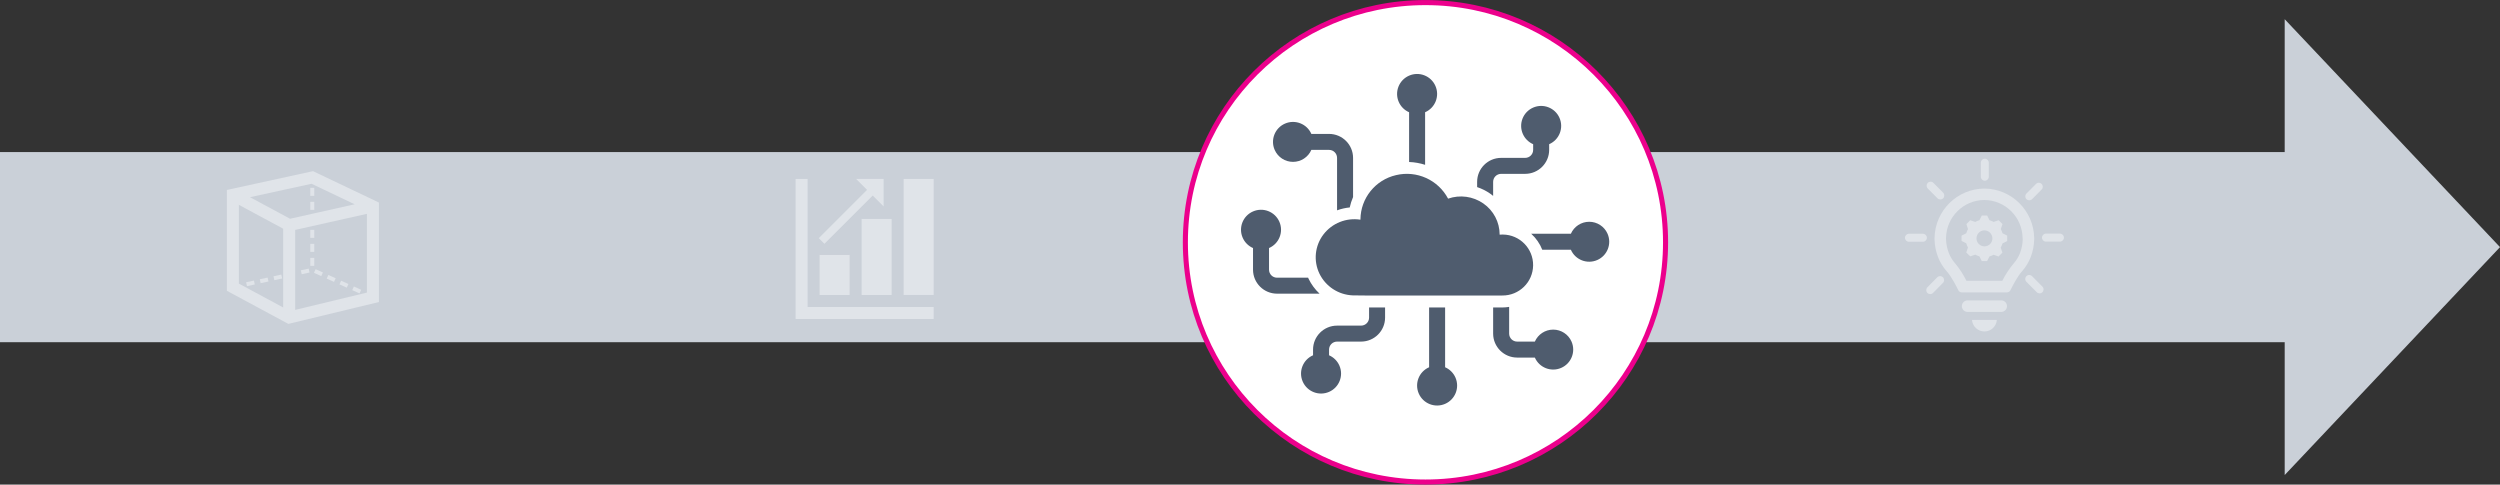
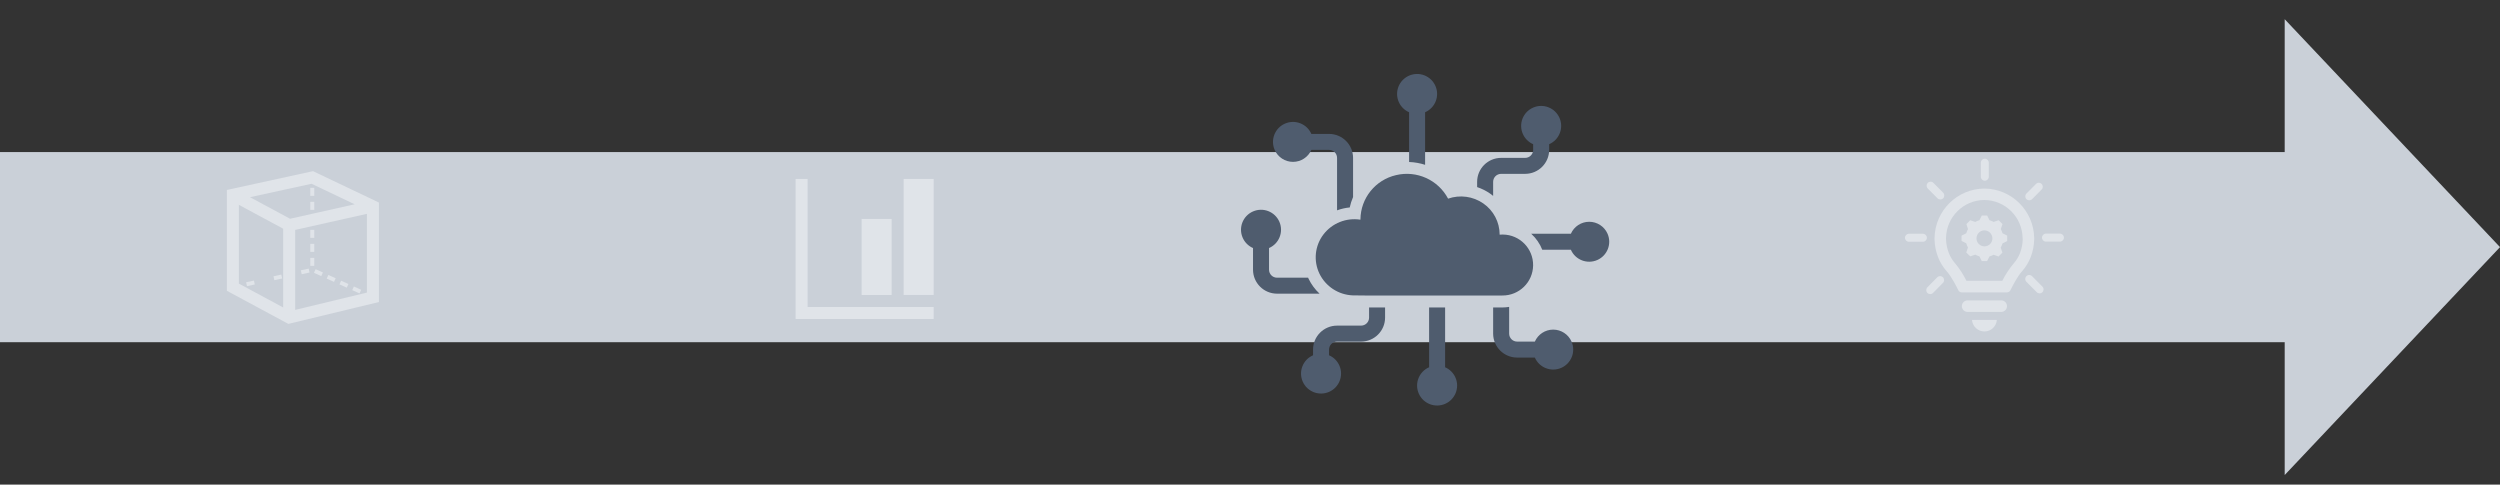
<svg xmlns="http://www.w3.org/2000/svg" width="3384" height="656" xml:space="preserve" overflow="hidden">
  <rect width="100%" height="100%" fill="#333333" stroke="none" />
  <g transform="translate(-412 -910)">
    <path d="M412 1115.84 3504.56 1115.84 3504.56 936 3796 1244.5 3504.56 1553 3504.56 1373.16 412 1373.16Z" fill="#CAD0D8" fill-rule="evenodd" />
-     <path d="M2016.5 1238C2016.5 1058.78 2162.01 913.5 2341.5 913.5 2520.99 913.5 2666.5 1058.78 2666.5 1238 2666.5 1417.22 2520.99 1562.5 2341.5 1562.5 2162.01 1562.5 2016.5 1417.22 2016.5 1238Z" stroke="#EC008C" stroke-width="6.875" stroke-miterlimit="8" fill="#FFFFFF" fill-rule="evenodd" />
    <g>
      <g>
        <g>
          <path d="M81.094 151.105C91.829 151.091 101.539 144.725 105.833 134.886L129.75 134.886C135.722 134.886 140.563 139.727 140.563 145.698L140.563 216.715C146.077 214.683 151.829 213.366 157.679 212.795 158.73 207.977 160.239 203.27 162.188 198.739L162.188 145.698C162.166 127.792 147.656 113.282 129.75 113.261L105.833 113.261C99.861 99.578 83.928 93.328 70.246 99.299 56.563 105.271 50.312 121.203 56.284 134.886 60.588 144.749 70.333 151.119 81.094 151.105Z" fill="#4F5C6E" transform="matrix(1.002 0 0 1 2081 978)" />
          <path d="M102.124 309.394C101.881 308.892 101.686 308.383 101.459 307.886L59.469 307.886C53.497 307.886 48.656 303.045 48.656 297.073L48.656 267.75C62.339 261.778 68.59 245.845 62.618 232.163 56.647 218.48 40.714 212.229 27.031 218.201 13.349 224.172 7.098 240.105 13.069 253.788 15.796 260.036 20.783 265.023 27.031 267.75L27.031 297.073C27.052 314.979 41.563 329.49 59.469 329.511L116.916 329.511C110.777 323.784 105.761 316.961 102.124 309.394Z" fill="#4F5C6E" transform="matrix(1.002 0 0 1 2081 978)" />
          <path d="M237.875 83.937 237.875 151.278C245.225 151.546 252.502 152.83 259.5 155.095L259.5 83.937C273.183 77.966 279.433 62.033 273.462 48.35 267.49 34.668 251.558 28.417 237.875 34.388 224.192 40.36 217.942 56.293 223.913 69.975 226.64 76.223 231.627 81.21 237.875 83.937Z" fill="#4F5C6E" transform="matrix(1.002 0 0 1 2081 978)" />
          <path d="M347.406 194.084C348.79 195.058 350.109 196.106 351.406 197.166L351.406 178.136C351.406 172.164 356.247 167.323 362.219 167.323L394.656 167.323C412.562 167.302 427.073 152.792 427.094 134.886L427.094 127.187C440.776 121.216 447.027 105.283 441.056 91.6 435.084 77.918 419.151 71.667 405.469 77.638 391.786 83.61 385.535 99.543 391.507 113.225 394.234 119.473 399.221 124.461 405.469 127.187L405.469 134.886C405.469 140.858 400.628 145.698 394.656 145.698L362.219 145.698C344.312 145.716 329.799 160.229 329.781 178.136L329.781 185.251C336.051 187.331 341.987 190.307 347.406 194.084Z" fill="#4F5C6E" transform="matrix(1.002 0 0 1 2081 978)" />
          <path d="M183.813 348.206 183.813 361.948C183.813 367.92 178.972 372.761 173 372.761L140.563 372.761C122.655 372.779 108.143 387.291 108.125 405.198L108.125 412.897C94.442 418.869 88.192 434.801 94.163 448.484 100.135 462.167 116.067 468.418 129.75 462.446 143.433 456.475 149.683 440.542 143.712 426.859 140.985 420.611 135.998 415.624 129.75 412.897L129.75 405.198C129.75 399.227 134.591 394.386 140.563 394.386L173 394.386C190.906 394.365 205.416 379.855 205.438 361.948L205.438 348.206Z" fill="#4F5C6E" transform="matrix(1.002 0 0 1 2081 978)" />
          <path d="M481.156 232.198C470.421 232.213 460.711 238.578 456.417 248.417L402.825 248.417C409.406 254.379 414.522 261.779 417.773 270.042L456.417 270.042C462.389 283.725 478.322 289.976 492.004 284.004 505.687 278.033 511.938 262.1 505.967 248.417 501.662 238.555 491.917 232.184 481.156 232.198Z" fill="#4F5C6E" transform="matrix(1.002 0 0 1 2081 978)" />
          <path d="M432.5 378.167C421.765 378.181 412.055 384.547 407.761 394.386L383.844 394.386C377.872 394.386 373.031 389.545 373.031 383.573L373.031 347.389C369.943 347.914 366.817 348.187 363.684 348.206L351.406 348.206 351.406 383.573C351.427 401.48 365.938 415.99 383.844 416.011L407.761 416.011C413.733 429.694 429.666 435.944 443.348 429.973 457.031 424.001 463.282 408.069 457.31 394.386 453.006 384.523 443.261 378.153 432.5 378.167Z" fill="#4F5C6E" transform="matrix(1.002 0 0 1 2081 978)" />
          <path d="M286.531 429.116 286.531 348.206 264.906 348.206 264.906 429.116C251.224 435.087 244.973 451.02 250.944 464.703 256.916 478.386 272.849 484.636 286.531 478.665 300.214 472.693 306.465 456.761 300.493 443.078 297.767 436.829 292.779 431.843 286.531 429.116Z" fill="#4F5C6E" transform="matrix(1.002 0 0 1 2081 978)" />
          <path d="M363.684 249.477C362.52 249.447 361.357 249.505 360.202 249.65L360.202 249.477C360.173 232.676 351.926 216.951 338.123 207.373 324.221 197.71 306.53 195.298 290.548 200.885 277.128 175.465 248.192 162.363 220.234 169.048 192.328 175.497 172.462 200.207 172.157 228.847L172.157 229.387C153.078 226.359 133.876 234.039 122.149 249.39 110.543 264.635 108.455 285.096 116.743 302.372 125.149 319.732 142.433 331.052 161.706 331.819L178.406 331.992 363.684 331.992C386.47 332.253 405.153 313.993 405.414 291.207 405.675 268.421 387.415 249.737 364.628 249.477 364.314 249.473 363.999 249.473 363.684 249.477Z" fill="#4F5C6E" transform="matrix(1.002 0 0 1 2081 978)" />
        </g>
      </g>
    </g>
    <g>
      <g>
        <g>
          <path d="M54.167 35.208 37.917 35.208 37.917 224.792 224.792 224.792 224.792 208.542 54.167 208.542 54.167 35.208Z" fill="#E0E4E9" transform="matrix(1 0 0 1 1451 1117)" />
          <path d="M184.167 35.208 224.792 35.208 224.792 192.292 184.167 192.292Z" fill="#E0E4E9" transform="matrix(-1 -1.22465e-16 1.22465e-16 -1 1859.96 1344.5)" />
          <path d="M127.292 89.375 167.917 89.375 167.917 192.292 127.292 192.292Z" fill="#E0E4E9" transform="matrix(-1 -1.22465e-16 1.22465e-16 -1 1746.21 1398.67)" />
-           <path d="M70.417 138.125 111.042 138.125 111.042 192.292 70.417 192.292Z" fill="#E0E4E9" transform="matrix(-1 -1.22465e-16 1.22465e-16 -1 1632.46 1447.42)" />
-           <path d="M157.083 72.421 157.083 35.208 119.871 35.208 134.658 49.996 69.306 115.348 76.944 122.985 142.296 57.66 157.083 72.421Z" fill="#E0E4E9" transform="matrix(1 0 0 1 1451 1117)" />
        </g>
      </g>
    </g>
    <g>
      <g>
        <g>
          <path d="M149.276 105.677 151.569 98.879 146.389 93.699 139.59 95.992C137.823 94.996 135.937 94.225 133.978 93.699L130.795 87.359 123.564 87.359 120.354 93.726C118.388 94.257 116.494 95.027 114.715 96.019L107.917 93.726 102.737 98.906 104.895 105.704C103.86 107.462 103.061 109.349 102.521 111.316L96.154 114.5 96.154 121.622 102.521 124.833C103.046 126.792 103.816 128.678 104.814 130.444L102.521 137.243 107.917 142.423 114.715 140.103C116.481 141.108 118.367 141.887 120.327 142.423L123.511 148.763 130.741 148.763 133.951 142.531C135.878 142.007 137.734 141.255 139.482 140.292L146.254 142.612 151.434 137.405 149.141 130.633C150.171 128.853 150.995 126.961 151.596 124.994L157.936 121.811 157.936 114.5 151.569 111.289C151.054 109.326 150.283 107.439 149.276 105.677ZM127.153 128.96C121.193 128.96 116.361 124.129 116.361 118.169 116.361 112.209 121.193 107.377 127.153 107.377 133.077 107.464 137.858 112.245 137.944 118.169 137.944 124.129 133.113 128.96 127.153 128.96Z" fill="#E0E4E9" transform="matrix(1 0 0 1.004 2971 1114)" />
          <path d="M150.328 201.777 103.897 201.777C99.598 202.03 96.319 205.72 96.572 210.019 96.804 213.964 99.951 217.112 103.897 217.344L150.328 217.344C154.626 217.091 157.906 213.401 157.653 209.102 157.42 205.157 154.273 202.009 150.328 201.777Z" fill="#E0E4E9" transform="matrix(1 0 0 1.004 2971 1114)" />
          <path d="M127.126 243.703C135.935 243.689 143.258 236.917 143.961 228.136L110.264 228.136C110.98 236.921 118.312 243.69 127.126 243.703Z" fill="#E0E4E9" transform="matrix(1 0 0 1.004 2971 1114)" />
          <path d="M194.493 119.976 194.493 117.656C193.805 80.831 163.876 51.272 127.045 51.044L127.045 51.044C90.214 51.272 60.284 80.831 59.597 117.656L59.597 119.976C59.843 127.963 61.43 135.852 64.291 143.313 67.022 150.353 70.987 156.849 76 162.495 82.178 169.213 88.923 182.298 91.783 188.126 92.658 189.886 94.458 190.995 96.424 190.985L157.666 190.985C159.632 190.995 161.432 189.886 162.307 188.126 165.166 182.298 171.911 169.24 178.089 162.495 183.103 156.849 187.068 150.353 189.798 143.313 192.659 135.852 194.246 127.963 194.493 119.976ZM178.953 119.733C178.761 125.933 177.549 132.058 175.364 137.863 173.316 143.091 170.356 147.914 166.623 152.108 160.635 159.237 155.501 167.042 151.326 175.364L102.764 175.364C98.637 167.021 93.548 159.189 87.601 152.027 83.868 147.833 80.909 143.01 78.86 137.783 76.63 131.985 75.372 125.86 75.137 119.653L75.137 117.71C75.62 89.382 98.632 66.621 126.964 66.45L126.964 66.45C155.296 66.621 178.308 89.382 178.791 117.71Z" fill="#E0E4E9" transform="matrix(1 0 0 1.004 2971 1114)" />
          <path d="M127.638 40.469C130.618 40.469 133.034 38.053 133.034 35.073L133.034 16.188C133.034 13.207 130.618 10.792 127.638 10.792 124.658 10.792 122.243 13.207 122.243 16.188L122.243 35.073C122.243 38.053 124.658 40.469 127.638 40.469Z" fill="#E0E4E9" transform="matrix(1 0 0 1.004 2971 1114)" />
          <path d="M63.617 64.183C65.722 66.275 69.12 66.275 71.225 64.183 73.317 62.079 73.317 58.68 71.225 56.575L57.87 43.167C55.658 41.17 52.246 41.344 50.249 43.555 48.39 45.615 48.395 48.749 50.262 50.802Z" fill="#E0E4E9" transform="matrix(1 0 0 1.004 2971 1114)" />
          <path d="M187.937 66.8C189.375 66.802 190.754 66.228 191.768 65.209L205.095 51.719C206.834 49.298 206.281 45.927 203.86 44.189 201.951 42.817 199.372 42.84 197.487 44.246L183.998 57.735C181.906 59.84 181.906 63.239 183.998 65.344 185.06 66.341 186.481 66.867 187.937 66.8Z" fill="#E0E4E9" transform="matrix(1 0 0 1.004 2971 1114)" />
          <path d="M43.841 111.963 24.956 111.963C21.976 111.963 19.56 114.379 19.56 117.359 19.56 120.339 21.976 122.755 24.956 122.755L43.841 122.755C46.821 122.755 49.237 120.339 49.237 117.359 49.237 114.379 46.821 111.963 43.841 111.963Z" fill="#E0E4E9" transform="matrix(1 0 0 1.004 2971 1114)" />
          <path d="M63.617 170.346 50.262 183.836C47.999 185.774 47.735 189.18 49.673 191.444 51.612 193.708 55.018 193.971 57.282 192.033 57.493 191.852 57.69 191.655 57.87 191.444L71.225 177.954C73.163 175.691 72.9 172.285 70.636 170.346 68.616 168.616 65.637 168.616 63.617 170.346Z" fill="#E0E4E9" transform="matrix(1 0 0 1.004 2971 1114)" />
          <path d="M191.768 169.321C189.771 167.109 186.359 166.935 184.147 168.932 181.935 170.929 181.761 174.341 183.758 176.553 183.877 176.685 184.002 176.81 184.133 176.929L197.622 190.419C199.53 192.709 202.932 193.019 205.222 191.111 207.511 189.204 207.821 185.802 205.914 183.512 205.655 183.201 205.363 182.921 205.042 182.676Z" fill="#E0E4E9" transform="matrix(1 0 0 1.004 2971 1114)" />
          <path d="M229.323 111.775 210.437 111.775C207.457 111.775 205.042 114.19 205.042 117.17 205.042 120.151 207.457 122.566 210.437 122.566L229.323 122.566C232.303 122.566 234.719 120.151 234.719 117.17 234.719 114.19 232.303 111.775 229.323 111.775Z" fill="#E0E4E9" transform="matrix(1 0 0 1.004 2971 1114)" />
        </g>
      </g>
    </g>
    <g>
      <g>
        <g>
          <path d="M802.318 1348.42 924.917 1318.83 924.917 1184.17 835.688 1141.68 719.083 1167.12 719.083 1303.6ZM833.719 1158.74 892.051 1186.52 844.828 1197.1 804.615 1206.11 750.397 1176.92ZM735.333 1293.89 735.333 1187.26 795.309 1219.56 795.309 1326.19ZM908.667 1306.03 811.559 1329.47 811.559 1221.21 853.766 1211.75 908.667 1199.45Z" fill="#E0E4E9" />
          <path d="M831.994 1164.25 837.41 1164.25 837.41 1175.09 831.994 1175.09Z" fill="#E0E4E9" />
          <path d="M831.994 1221.13 837.41 1221.13 837.41 1231.96 831.994 1231.96Z" fill="#E0E4E9" />
          <path d="M831.994 1240.09 837.41 1240.09 837.41 1250.92 831.994 1250.92Z" fill="#E0E4E9" />
          <path d="M831.994 1183.21 837.41 1183.21 837.41 1194.05 831.994 1194.05Z" fill="#E0E4E9" />
          <path d="M831.994 1259.05 837.41 1259.05 837.41 1269.88 831.994 1269.88Z" fill="#E0E4E9" />
          <path d="M871.515 1294.92 873.747 1289.98 883.618 1294.45 881.385 1299.38Z" fill="#E0E4E9" />
          <path d="M819.23 1275.9 829.815 1273.59 830.968 1278.88 820.383 1281.19Z" fill="#E0E4E9" />
          <path d="M745.141 1292.06 755.725 1289.76 756.879 1295.05 746.294 1297.35Z" fill="#E0E4E9" />
          <path d="M854.24 1287.11 856.472 1282.17 866.34 1286.63 864.108 1291.57Z" fill="#E0E4E9" />
          <path d="M888.787 1302.73 891.02 1297.8 900.89 1302.26 898.657 1307.2Z" fill="#E0E4E9" />
          <path d="M836.97 1279.29 839.202 1274.36 849.073 1278.82 846.841 1283.76Z" fill="#E0E4E9" />
-           <path d="M763.662 1288.02 774.247 1285.72 775.4 1291.01 764.815 1293.31Z" fill="#E0E4E9" />
          <path d="M782.186 1283.98 792.771 1281.68 793.924 1286.97 783.339 1289.27Z" fill="#E0E4E9" />
        </g>
      </g>
    </g>
  </g>
</svg>